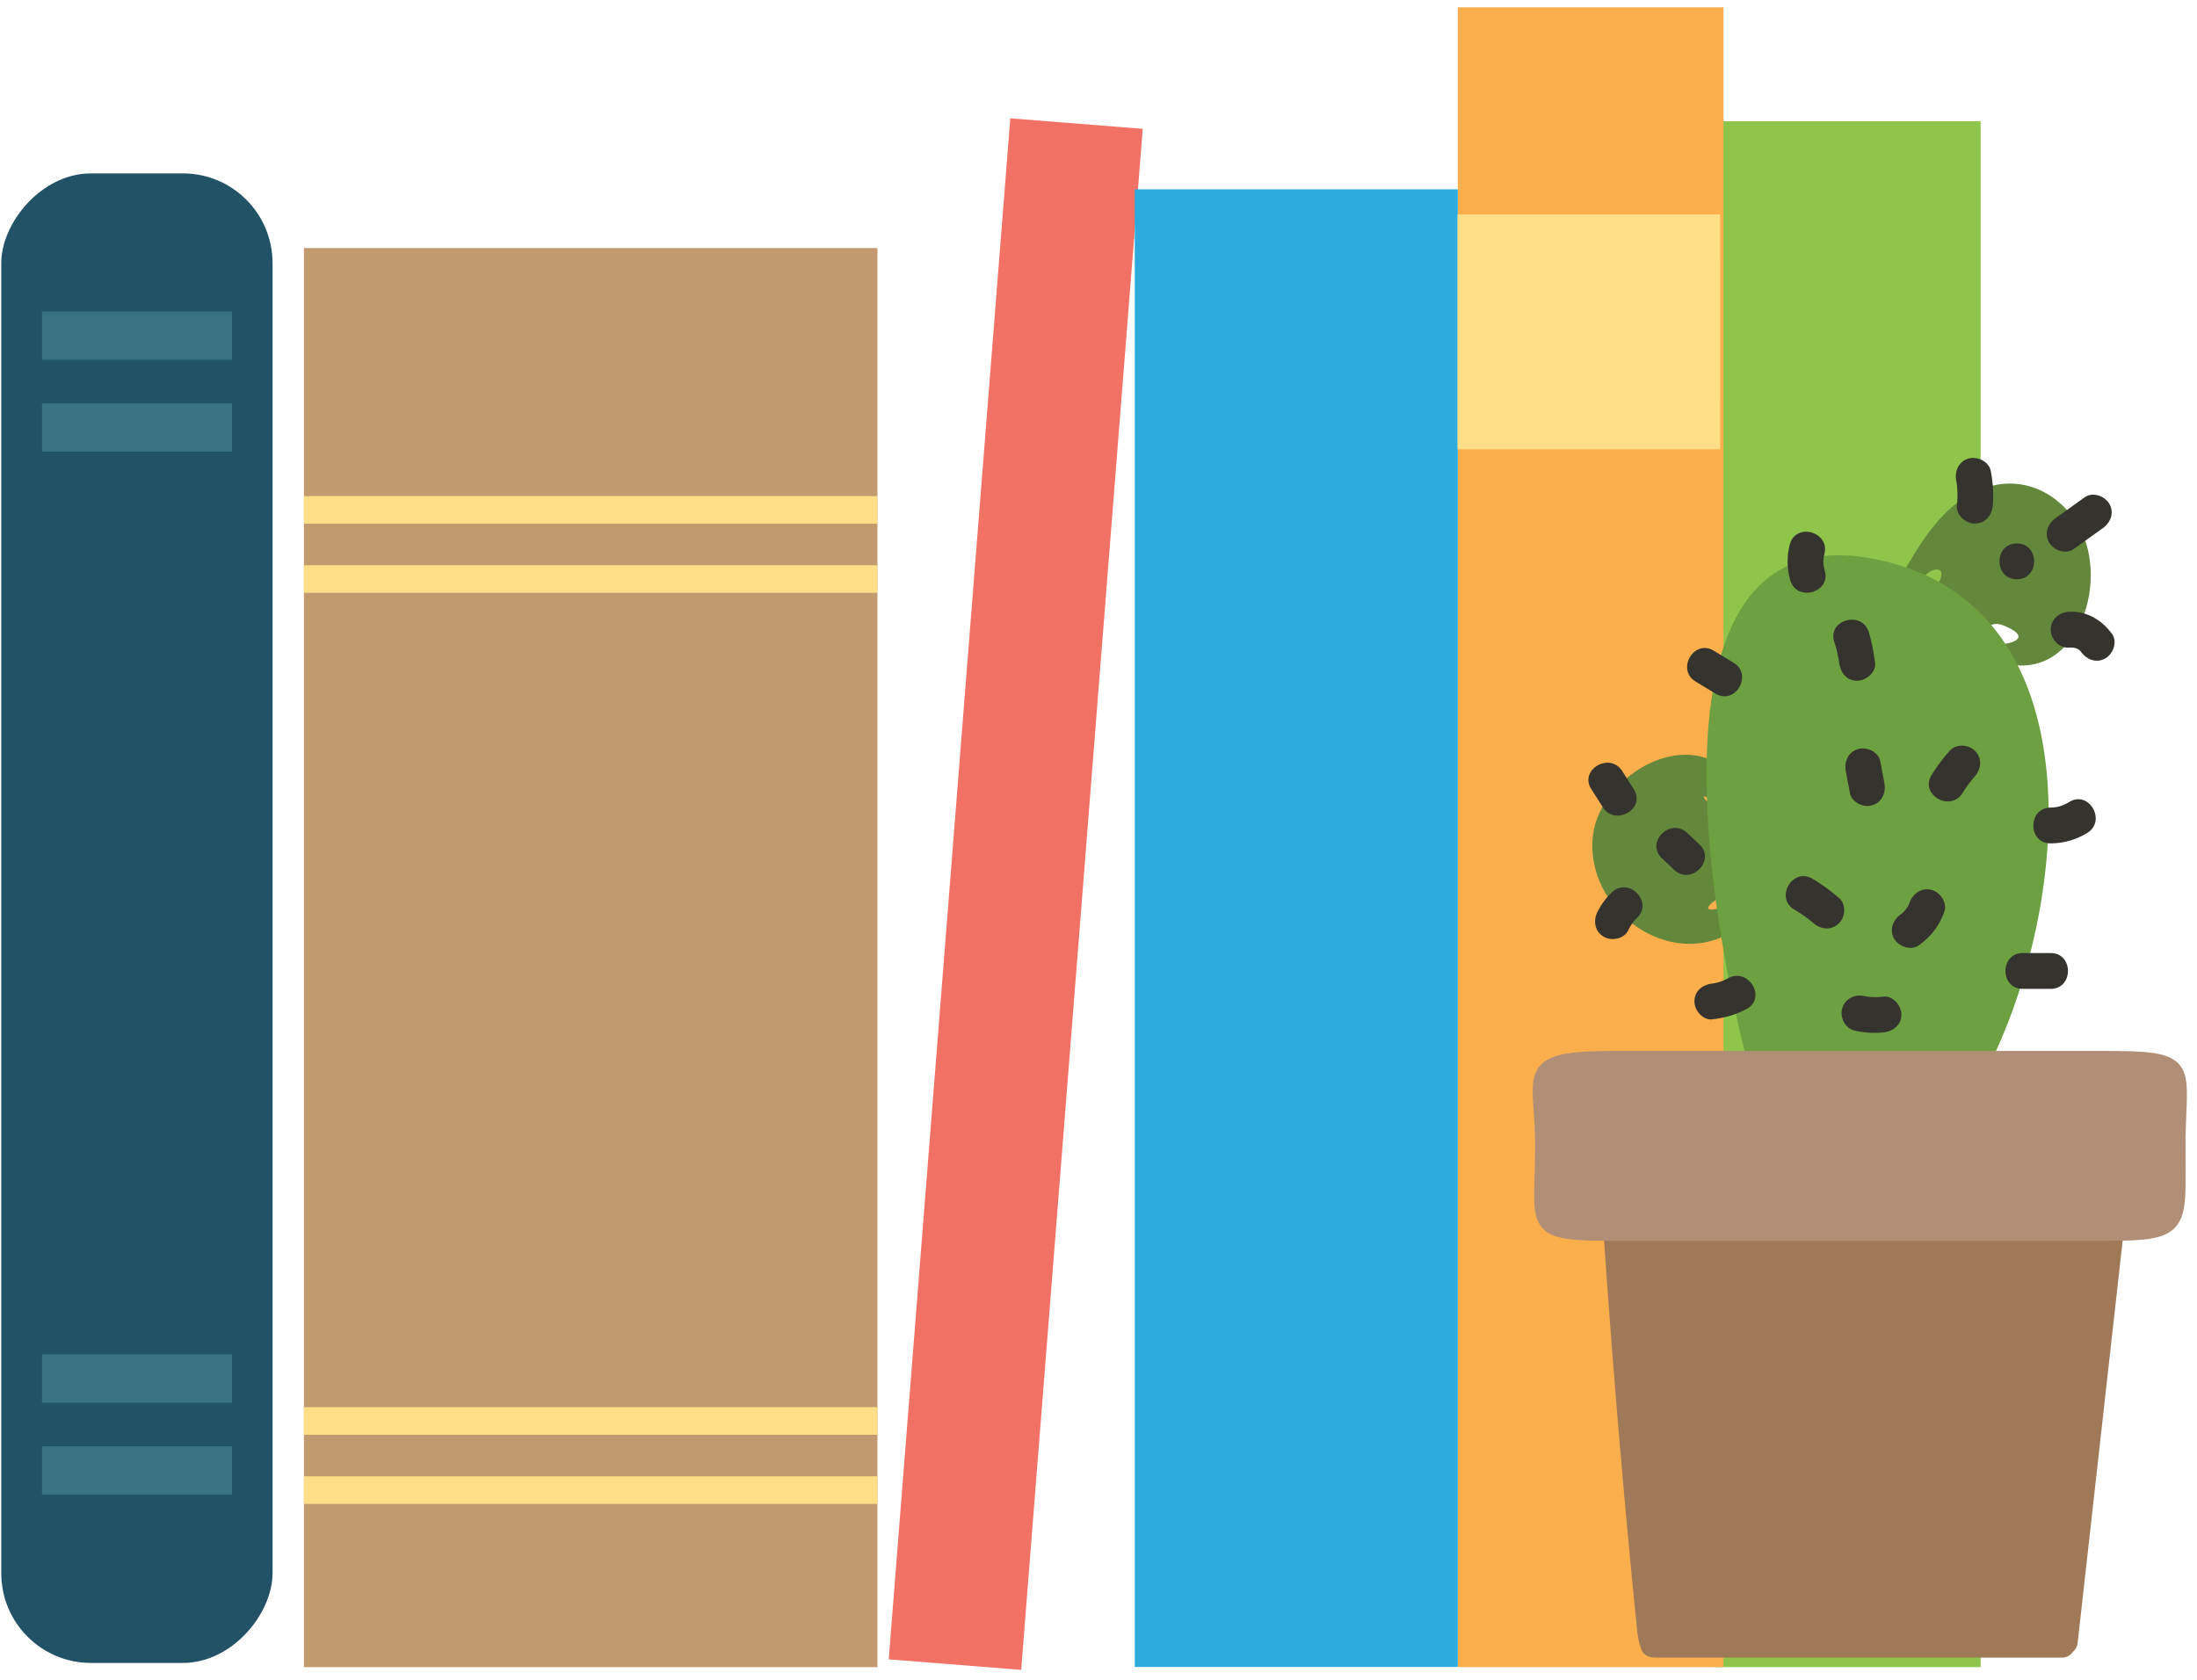
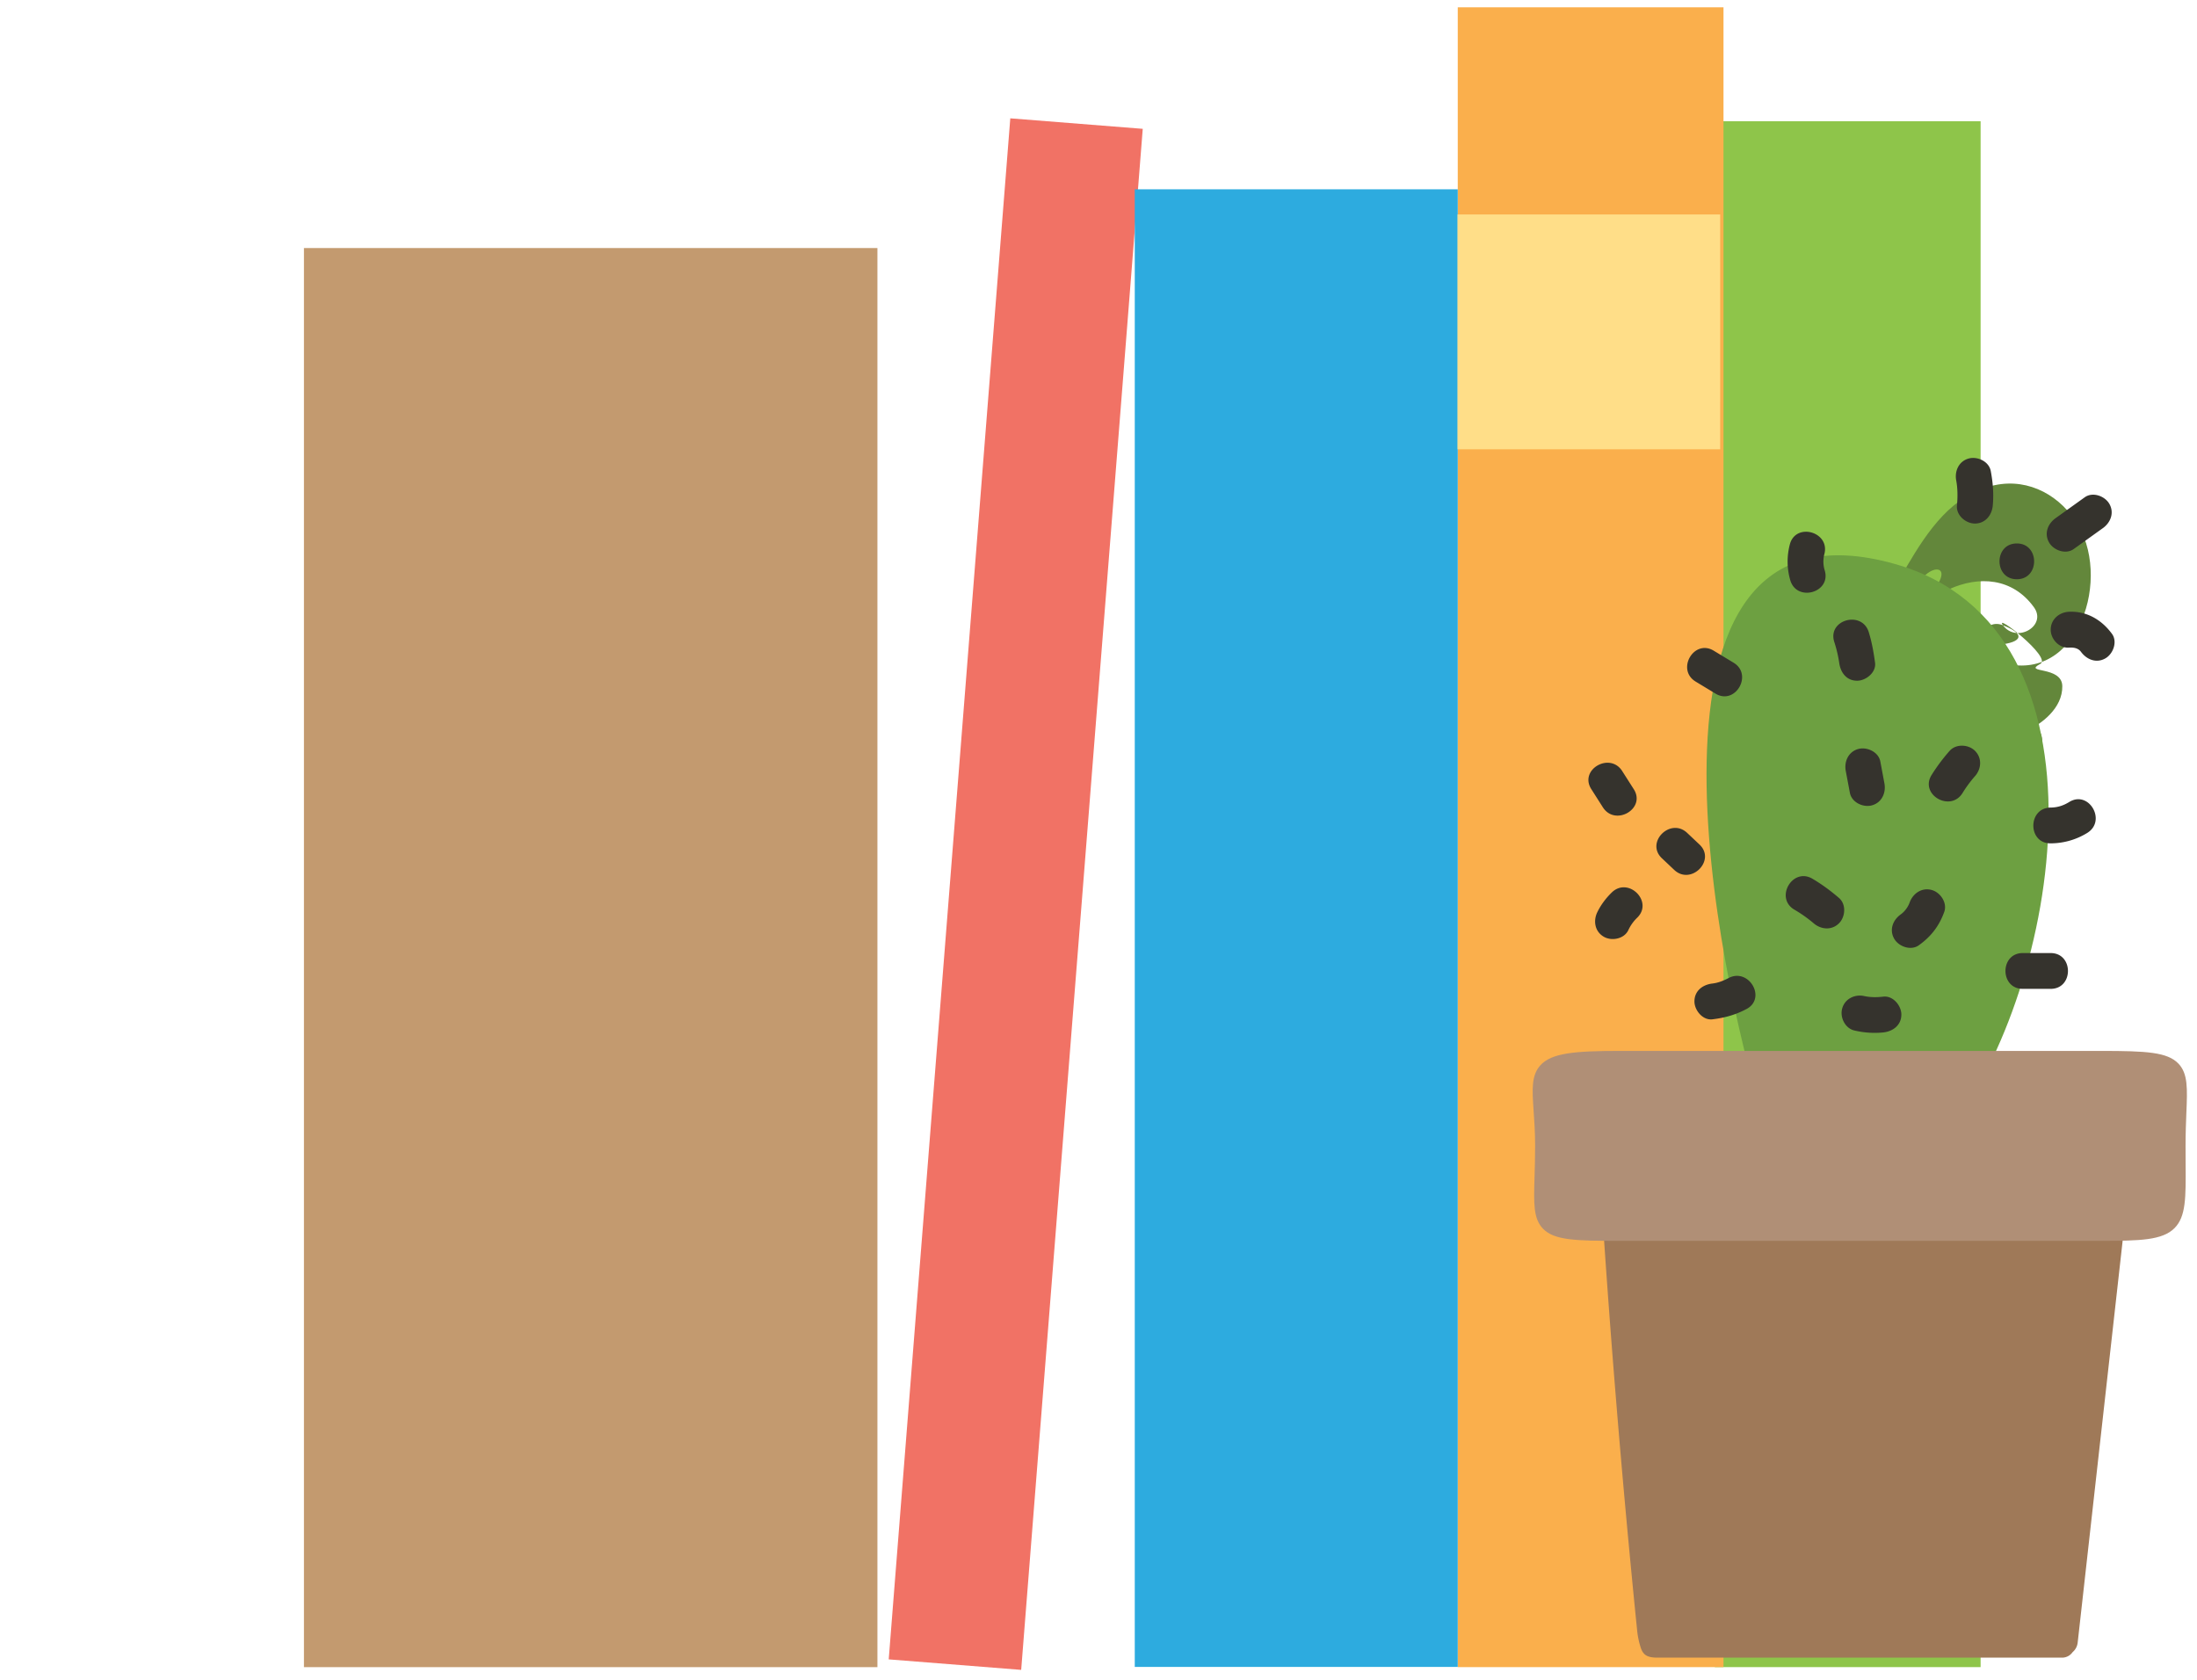
<svg xmlns="http://www.w3.org/2000/svg" width="136" height="104">
  <g fill="none" fill-rule="evenodd">
    <g fill-rule="nonzero" transform="matrix(-1 0 0 1 122.605 .452)">
      <path fill="#8EC54A" d="M0 7.056h16.45v95.708H0z" />
      <path fill="#F17265" d="M51.866 7.524l8.199-.65 7.526 95.41-8.2.65z" />
      <path fill="#FAAF4C" d="M15.916 0h16.45v102.764h-16.45z" />
      <path fill="#2DABDF" d="M32.366 11.268H52.36v91.483H32.366z" />
      <path fill="#FFDE88" d="M16.121 12.827H32.38v14.536H16.12z" />
      <path fill="#C39A6F" d="M68.29 14.905h35.5v87.86h-35.5z" />
-       <path fill="#FFDE88" d="M68.29 86.67h35.5v1.709h-35.5zm0 4.28h35.5v1.709h-35.5zm0-60.688h35.5v1.71h-35.5zm0 4.28h35.5v1.71h-35.5z" />
-       <rect width="16.792" height="92.221" x="105.734" y="10.283" fill="#215265" rx="5.55" />
-       <path fill="#387283" d="M108.238 18.83h11.77v2.995h-11.77zm0 5.688h11.77v2.995h-11.77zm0 58.883h11.77v2.995h-11.77zm0 5.689h11.77v2.994h-11.77z" />
    </g>
-     <path fill="#63873B" d="M123.99 38.711c3.346 1.321-3.015 1.923-4.594.003-2.419-2.944 1.768-4.589.566-2.55-.724 1.229-2.642.114-1.914-1.118 1.275-2.164 2.803-4.456 5.441-5.01 2.14-.448 4.115.688 5.177 2.52 2.087 3.604-.283 10.259-5.266 8.293-1.313-.518-.741-2.662.59-2.138m-18.46 10.746c-.595-.821 3.05 1.994 2.312 2.391-1.123.603 1.34.099 1.36 1.375.044 2.725-5.196 3.973-2.865 2.408 1.188-.798 2.3 1.122 1.12 1.913-4.044 2.717-9.41-1.233-8.845-5.844.463-3.779 6.168-7.04 8.832-3.36.839 1.157-1.085 2.263-1.914 1.117" />
+     <path fill="#63873B" d="M123.99 38.711c3.346 1.321-3.015 1.923-4.594.003-2.419-2.944 1.768-4.589.566-2.55-.724 1.229-2.642.114-1.914-1.118 1.275-2.164 2.803-4.456 5.441-5.01 2.14-.448 4.115.688 5.177 2.52 2.087 3.604-.283 10.259-5.266 8.293-1.313-.518-.741-2.662.59-2.138c-.595-.821 3.05 1.994 2.312 2.391-1.123.603 1.34.099 1.36 1.375.044 2.725-5.196 3.973-2.865 2.408 1.188-.798 2.3 1.122 1.12 1.913-4.044 2.717-9.41-1.233-8.845-5.844.463-3.779 6.168-7.04 8.832-3.36.839 1.157-1.085 2.263-1.914 1.117" />
    <path fill="#6DA041" d="M119.151 68.308c-3.427-.075-8.029-.207-8.029-.207.426 1.366-1.714 1.949-2.139.59-2.347-7.506-9.32-38.767 8.315-33.774 14.142 4.004 10.093 26.449 3.42 34.959-.879 1.12-2.438-.457-1.567-1.568" />
    <path fill="#35332D" d="M130.17 32.7l-1.803 1.293c-.487.35-1.235.085-1.517-.397-.328-.557-.09-1.167.397-1.516l1.804-1.292c.487-.35 1.234-.085 1.518.397.325.557.089 1.165-.399 1.516m-17.236 1.597a1.86 1.86 0 00.025 1.03c.396 1.373-1.743 1.959-2.138.59a4.153 4.153 0 01-.026-2.209c.354-1.38 2.494-.795 2.14.589m16.273 17.269a4.346 4.346 0 01-2.267.647c-1.428.014-1.429-2.201 0-2.216.43-.005.784-.12 1.149-.344 1.215-.753 2.33 1.162 1.118 1.913m-12.811-4.421c.085.45.17.902.253 1.353.111.587-.163 1.195-.774 1.362-.54.15-1.252-.182-1.363-.773l-.255-1.353c-.11-.588.163-1.194.774-1.363.541-.147 1.254.183 1.365.774m3.955 9.317c-.314.871-.82 1.526-1.574 2.063-.487.347-1.233.086-1.517-.398-.324-.555-.09-1.167.4-1.515.247-.178.45-.455.551-.738.205-.563.755-.942 1.365-.774.544.15.979.797.775 1.362M100.42 47.74l.715 1.122c.769 1.206-1.148 2.32-1.914 1.119l-.716-1.125c-.768-1.205 1.149-2.318 1.915-1.117m.924 9.081a2.558 2.558 0 00-.551.777c-.262.538-1.03.682-1.517.397-.551-.322-.66-.975-.399-1.516.222-.457.533-.87.898-1.225 1.026-.993 2.597.572 1.569 1.567m2.291-2.966l-.76-.718c-1.038-.983.532-2.548 1.568-1.566.254.238.506.478.76.717 1.038.984-.532 2.549-1.568 1.567m2.559-10.911l-1.228-.744c-1.22-.738-.107-2.655 1.118-1.913l1.23.744c1.219.738.105 2.655-1.12 1.913m16.063 5.11a7.67 7.67 0 00-.771 1.045c-.753 1.21-2.673.097-1.915-1.117a11.4 11.4 0 011.117-1.495c.398-.448 1.165-.403 1.57 0 .446.447.397 1.117 0 1.567m-6.576-8.913c.192.625.303 1.25.389 1.897.078.594-.566 1.108-1.109 1.108-.664 0-1.03-.513-1.11-1.108a7.956 7.956 0 00-.31-1.308c-.419-1.366 1.722-1.951 2.14-.589m-3.411 18.023a8.302 8.302 0 00-1.196-.845c-1.228-.724-.114-2.64 1.12-1.913.585.345 1.13.748 1.644 1.19.455.392.401 1.168 0 1.568-.45.45-1.113.391-1.568 0m4.318 6.757a5.47 5.47 0 01-1.78-.116c-.587-.125-.926-.809-.774-1.362.165-.605.777-.9 1.363-.774.399.087.787.081 1.191.036.596-.067 1.11.557 1.11 1.108 0 .654-.511 1.04-1.11 1.107m10.351-2.696h-1.725c-1.426 0-1.43-2.217 0-2.217h1.725c1.428 0 1.43 2.217 0 2.217m-18.827 1.247c-.679.362-1.354.548-2.113.639-.597.072-1.11-.56-1.11-1.108 0-.657.51-1.037 1.11-1.108.348-.04.686-.172.993-.335 1.26-.67 2.382 1.242 1.12 1.913m15.12-33.311c.134.715.193 1.422.124 2.146-.056.596-.468 1.108-1.108 1.108-.557 0-1.165-.508-1.109-1.108.048-.52.05-1.04-.045-1.557-.111-.587.163-1.194.774-1.362.54-.148 1.253.182 1.364.773m5.587 11.199c-.186-.255-.496-.28-.767-.263-.597.034-1.109-.534-1.109-1.108 0-.629.509-1.075 1.11-1.11 1.106-.062 2.044.494 2.68 1.362.357.482.083 1.235-.397 1.516-.561.328-1.16.086-1.517-.397m-3.974-4.497c-1.428 0-1.43-2.215 0-2.215 1.426 0 1.43 2.215 0 2.215" />
    <path fill="#9F7958" d="M100.75 71.847c.125-1.122 31.849-5.752 31.721-4.619l-3.857 34.466a.897.897 0 01-.314.593.795.795 0 01-.68.342h-24.987c-.615 0-.885-.129-1.048-.561a5.01 5.01 0 01-.241-1.118 743.576 743.576 0 01-2.368-29.103c-.07-1.14 1.704-1.135 1.774 0" />
    <path fill="#B08F76" d="M95.372 65.935c.69-.74 2.116-.87 4.858-.87h29.857c2.787 0 4.081.074 4.76.782.597.622.558 1.538.495 3.055-.023.575-.05 1.25-.05 2.043l.004 1.094c.015 2.117.023 3.282-.688 3.998-.747.75-2.132.787-4.52.787H100.23c-2.689 0-4.014-.031-4.709-.747-.607-.626-.58-1.548-.529-3.218.015-.548.036-1.18.036-1.914 0-.845-.05-1.549-.093-2.17-.092-1.33-.152-2.21.437-2.84" />
  </g>
</svg>